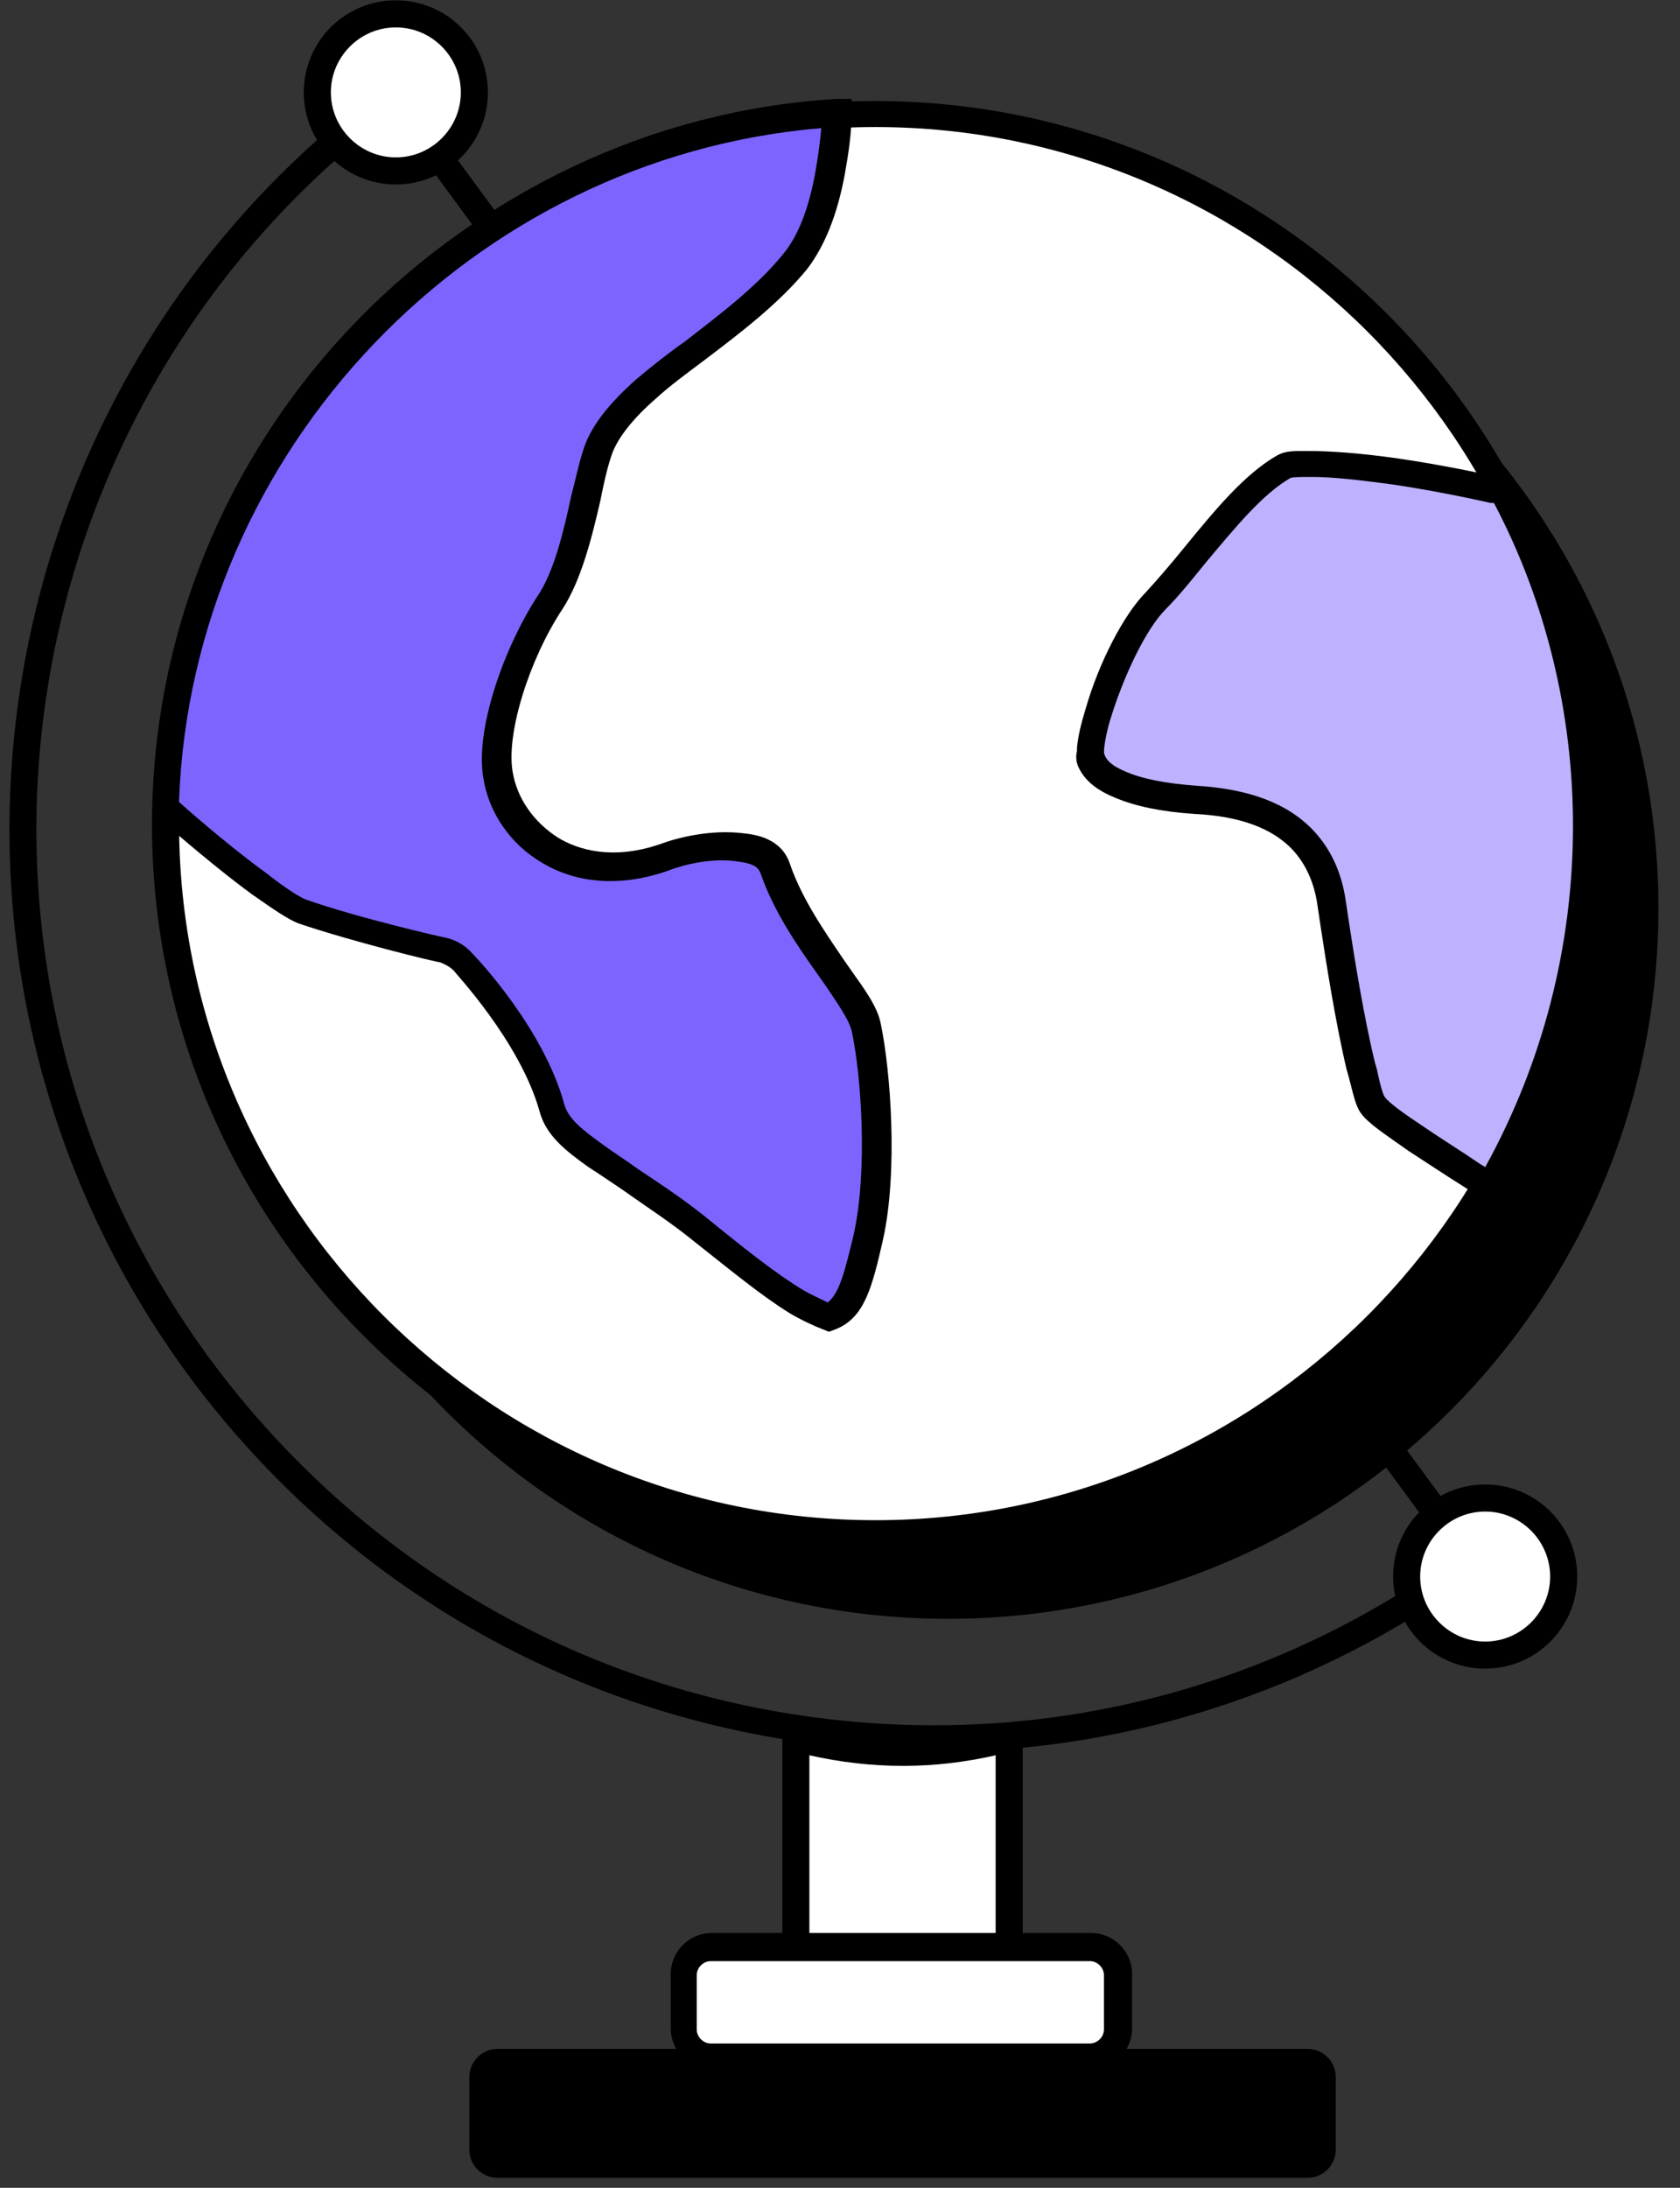
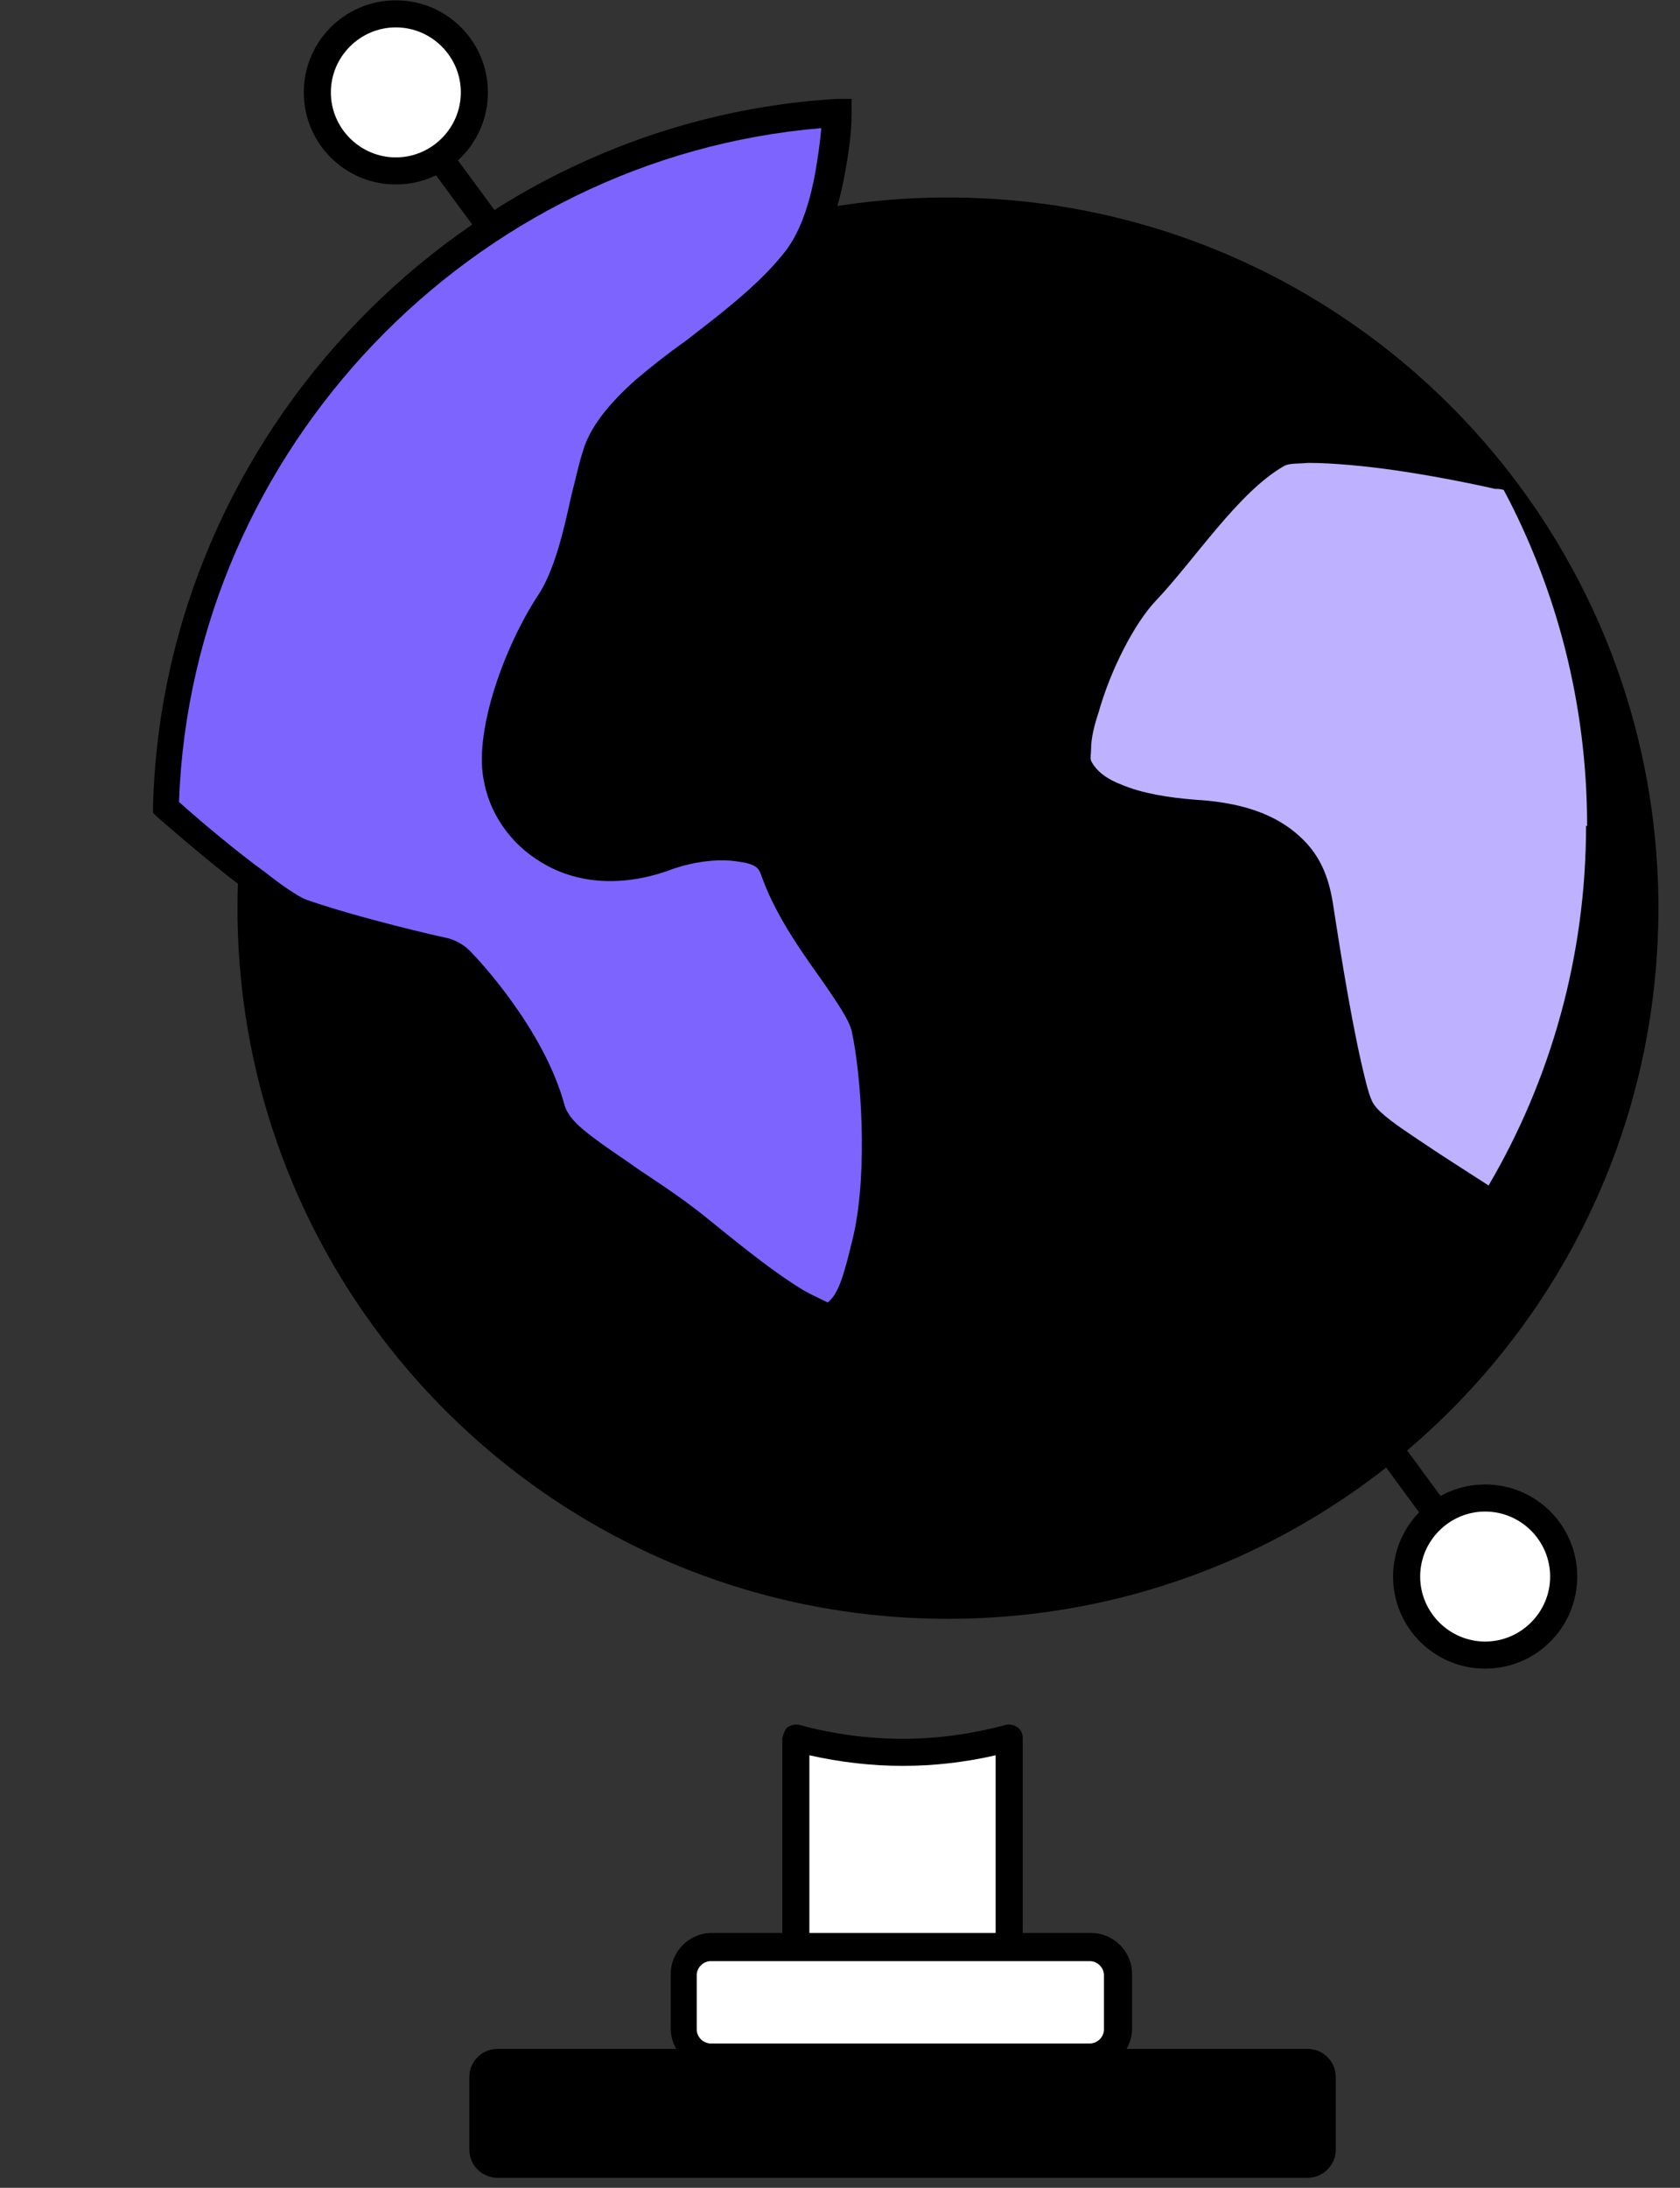
<svg xmlns="http://www.w3.org/2000/svg" width="53" height="69" viewBox="0 0 53 69" fill="none">
  <rect x="0" y="0" width="53" height="69" fill="#333333" stroke="none" />
  <path d="M31.821 61.612H25.09V54.779C27.345 55.36 29.6 55.36 31.821 54.779V61.612Z" fill="white" />
  <path d="M31.82 62.056H25.09C24.851 62.056 24.68 61.851 24.68 61.646V54.813C24.68 54.813 24.748 54.539 24.851 54.471C24.953 54.403 25.09 54.369 25.226 54.403C27.379 54.984 29.566 54.984 31.718 54.403C31.855 54.369 31.991 54.403 32.094 54.471C32.196 54.539 32.265 54.676 32.265 54.813V61.646C32.265 61.885 32.06 62.056 31.855 62.056H31.82ZM25.534 61.202H31.41V55.359C29.463 55.804 27.515 55.804 25.534 55.359V61.202Z" fill="black" />
  <path d="M34.413 61.441H22.421C21.949 61.441 21.566 61.824 21.566 62.295V64.004C21.566 64.475 21.949 64.858 22.421 64.858H34.413C34.885 64.858 35.267 64.475 35.267 64.004V62.295C35.267 61.824 34.885 61.441 34.413 61.441Z" fill="white" />
  <path d="M34.417 65.268H22.459C21.741 65.268 21.16 64.687 21.16 63.97V62.261C21.16 61.544 21.741 60.963 22.459 60.963H34.417C35.134 60.963 35.715 61.544 35.715 62.261V63.97C35.715 64.687 35.134 65.268 34.417 65.268ZM22.424 61.851C22.185 61.851 21.98 62.056 21.98 62.295V64.004C21.98 64.243 22.185 64.448 22.424 64.448H34.383C34.622 64.448 34.827 64.243 34.827 64.004V62.295C34.827 62.056 34.622 61.851 34.383 61.851H22.424Z" fill="black" />
  <path d="M41.252 64.619H15.695C15.204 64.619 14.807 65.016 14.807 65.507V67.796C14.807 68.287 15.204 68.684 15.695 68.684H41.252C41.742 68.684 42.14 68.287 42.14 67.796V65.507C42.14 65.016 41.742 64.619 41.252 64.619Z" fill="black" />
  <path d="M47.062 50.815L12.109 3.29L12.793 2.811L47.745 50.303L47.062 50.815Z" fill="black" />
  <path d="M29.905 51.055C42.284 51.055 52.319 41.02 52.319 28.641C52.319 16.263 42.284 6.228 29.905 6.228C17.527 6.228 7.492 16.263 7.492 28.641C7.492 41.02 17.527 51.055 29.905 51.055Z" fill="black" />
-   <path d="M27.616 48.424C39.995 48.424 50.03 38.389 50.03 26.01C50.03 13.632 39.995 3.597 27.616 3.597C15.238 3.597 5.203 13.632 5.203 26.01C5.203 38.389 15.238 48.424 27.616 48.424Z" fill="white" />
-   <path d="M27.618 48.834C15.011 48.834 4.795 38.584 4.795 26.01C4.795 13.437 15.045 3.187 27.618 3.187C40.192 3.187 50.442 13.437 50.442 26.01C50.442 38.584 40.192 48.834 27.618 48.834ZM27.618 4.007C15.489 4.007 5.649 13.881 5.649 25.976C5.649 38.071 15.523 47.945 27.618 47.945C39.713 47.945 49.587 38.071 49.587 25.976C49.587 13.881 39.713 4.007 27.618 4.007Z" fill="black" />
  <path fill-rule="evenodd" clip-rule="evenodd" d="M50.036 26.045C50.036 30.179 48.908 34.074 46.961 37.388C46.277 36.944 45.457 36.431 44.706 35.919C44.091 35.509 43.544 35.133 43.339 34.825C43.202 34.62 43.1 34.176 42.963 33.596C42.553 31.819 42.177 29.291 42.041 28.436C41.904 27.616 41.631 27.001 41.118 26.489C40.469 25.84 39.478 25.327 37.736 25.225C36.847 25.156 36.027 25.02 35.378 24.746C34.934 24.576 34.592 24.336 34.421 23.995C34.387 23.892 34.421 23.79 34.421 23.619C34.421 23.277 34.524 22.867 34.661 22.457C35.036 21.125 35.788 19.655 36.471 18.938C37.701 17.64 39.068 15.521 40.503 14.701C40.674 14.599 40.947 14.633 41.255 14.599C42.075 14.599 43.1 14.701 44.056 14.838C45.696 15.077 47.166 15.419 47.166 15.419C47.268 15.419 47.336 15.419 47.439 15.453C49.113 18.596 50.07 22.218 50.07 26.045H50.036Z" fill="#BEB1FF" />
-   <path d="M47.096 38.003L46.173 37.422C45.626 37.08 45.011 36.67 44.431 36.295C43.713 35.782 43.166 35.44 42.927 35.099C42.756 34.86 42.688 34.484 42.551 33.971L42.483 33.732C42.141 32.297 41.834 30.35 41.663 29.222L41.561 28.539C41.458 27.821 41.185 27.24 40.775 26.796C40.126 26.113 39.101 25.737 37.666 25.669C36.641 25.6 35.821 25.43 35.171 25.156C34.761 24.985 34.249 24.712 34.01 24.165C33.941 23.995 33.941 23.824 33.976 23.687V23.585C34.01 23.209 34.112 22.799 34.249 22.355C34.659 20.92 35.445 19.382 36.162 18.665C36.538 18.255 36.948 17.776 37.392 17.23C38.315 16.102 39.271 14.94 40.296 14.36C40.536 14.223 40.809 14.223 41.116 14.223H41.253C41.971 14.223 42.927 14.291 44.123 14.462C45.763 14.701 47.232 15.043 47.266 15.043C47.335 15.043 47.403 15.043 47.471 15.043H47.711L47.813 15.282C49.556 18.596 50.512 22.32 50.512 26.079C50.512 30.145 49.419 34.142 47.403 37.661L47.164 38.037L47.096 38.003ZM41.424 15.043C41.424 15.043 41.287 15.043 41.253 15.043H41.116C41.116 15.043 40.775 15.043 40.706 15.077C39.818 15.59 38.93 16.683 38.041 17.742C37.597 18.289 37.187 18.801 36.777 19.211C36.162 19.826 35.479 21.261 35.069 22.56C34.932 22.97 34.864 23.345 34.83 23.619V23.755C34.898 23.995 35.103 24.165 35.513 24.336C36.06 24.575 36.811 24.712 37.734 24.78C39.408 24.883 40.604 25.327 41.424 26.181C41.971 26.762 42.312 27.48 42.449 28.368L42.551 29.051C42.722 30.179 43.03 32.092 43.371 33.493L43.44 33.732C43.508 34.074 43.611 34.484 43.679 34.586C43.816 34.791 44.362 35.167 44.875 35.509C45.524 35.953 46.139 36.329 46.686 36.705L46.856 36.807C48.667 33.527 49.624 29.837 49.624 26.045C49.624 22.491 48.77 18.972 47.13 15.863C47.13 15.863 47.061 15.863 47.027 15.863C47.027 15.863 45.558 15.521 43.952 15.282C42.927 15.145 42.073 15.043 41.424 15.043Z" fill="black" />
  <path fill-rule="evenodd" clip-rule="evenodd" d="M27.347 38.994C27.005 40.565 26.766 41.214 26.151 41.522C26.015 41.454 25.502 41.283 25.126 41.044C24.272 40.531 23.281 39.711 22.154 38.823C20.958 37.866 19.762 37.149 18.805 36.465C18.156 35.987 17.61 35.577 17.439 34.962C16.79 32.604 14.637 30.349 14.637 30.349C14.466 30.144 14.227 30.042 13.988 29.974C13.988 29.974 11.255 29.324 9.58 28.744C9.273 28.641 8.76 28.299 8.214 27.889C7.12 27.104 5.925 26.044 5.275 25.498C5.583 13.813 14.842 4.314 26.425 3.631C26.425 4.144 26.356 4.793 26.22 5.442C26.049 6.433 25.741 7.526 25.092 8.312C23.794 9.918 21.675 11.182 20.411 12.344C19.591 13.061 19.045 13.779 18.874 14.394C18.464 15.794 18.156 17.879 17.37 19.074C16.345 20.646 15.491 23.106 15.73 24.507C16.038 26.318 18.054 28.129 20.958 27.104C21.71 26.83 22.598 26.659 23.418 26.762C23.896 26.83 24.34 26.967 24.511 27.445C24.887 28.573 25.605 29.632 26.288 30.589C26.766 31.272 27.245 31.887 27.381 32.434C27.655 33.732 27.962 36.841 27.45 39.028L27.347 38.994Z" fill="#7E64FF" />
  <path d="M26.148 42L25.977 41.932C25.704 41.83 25.26 41.624 24.918 41.419C24.03 40.873 23.039 40.053 21.912 39.164C21.16 38.55 20.408 38.071 19.691 37.559C19.281 37.285 18.939 37.046 18.563 36.807C17.846 36.294 17.231 35.816 17.026 35.065C16.411 32.844 14.326 30.657 14.326 30.623C14.19 30.486 14.053 30.418 13.882 30.349C13.78 30.349 11.115 29.7 9.406 29.119C9.065 28.983 8.621 28.675 7.937 28.197C6.912 27.445 5.751 26.454 4.965 25.771L4.828 25.634V25.43C5.136 13.642 14.6 3.836 26.387 3.119H26.866V3.563C26.866 4.212 26.763 4.861 26.661 5.442C26.422 6.774 26.012 7.765 25.465 8.483C24.576 9.576 23.312 10.533 22.185 11.387C21.638 11.797 21.126 12.173 20.716 12.549C19.964 13.198 19.451 13.847 19.281 14.394C19.144 14.804 19.041 15.282 18.939 15.794C18.666 16.99 18.324 18.323 17.743 19.211C16.684 20.817 15.966 23.14 16.172 24.336C16.308 25.19 16.855 25.942 17.607 26.42C18.221 26.796 19.315 27.138 20.818 26.625C21.365 26.42 22.424 26.147 23.483 26.284C23.791 26.318 24.645 26.42 24.918 27.24C25.294 28.334 25.977 29.325 26.627 30.281L26.866 30.623C27.276 31.204 27.686 31.75 27.788 32.297C28.096 33.766 28.335 36.944 27.857 39.096C27.515 40.599 27.276 41.522 26.422 41.898L26.251 41.966L26.148 42ZM5.648 25.293C6.297 25.874 7.425 26.83 8.416 27.548C8.757 27.821 9.372 28.265 9.646 28.368C11.286 28.949 13.985 29.564 14.019 29.564C14.361 29.632 14.668 29.803 14.907 30.076C15.01 30.179 17.162 32.434 17.811 34.859C17.948 35.304 18.392 35.645 19.007 36.09C19.383 36.363 19.759 36.602 20.135 36.875C20.852 37.354 21.638 37.866 22.424 38.515C23.517 39.404 24.508 40.19 25.362 40.702C25.602 40.839 25.909 40.975 26.114 41.078C26.456 40.804 26.627 40.224 26.934 38.925C27.378 36.91 27.173 33.903 26.866 32.502C26.763 32.126 26.422 31.648 26.08 31.135L25.841 30.794C25.157 29.837 24.406 28.744 23.996 27.548C23.927 27.377 23.825 27.24 23.278 27.172C22.663 27.07 21.809 27.172 21.023 27.48C19.622 27.958 18.221 27.89 17.094 27.206C16.103 26.625 15.42 25.634 15.249 24.541C14.976 22.97 15.932 20.373 16.957 18.801C17.47 18.049 17.777 16.785 18.017 15.658C18.153 15.145 18.256 14.633 18.392 14.223C18.597 13.505 19.178 12.754 20.067 11.968C20.511 11.592 21.023 11.182 21.604 10.772C22.663 9.952 23.893 9.029 24.713 8.004C25.192 7.424 25.533 6.535 25.738 5.339C25.806 4.929 25.875 4.485 25.909 4.041C14.873 4.964 6.058 14.189 5.648 25.259V25.293Z" fill="black" />
-   <path d="M29.462 55.223C28.163 55.223 26.899 55.154 25.601 54.984C17.879 53.959 11.046 49.995 6.297 43.845C-3.475 31.101 -1.049 12.788 11.695 3.016L12.208 3.699C-0.161 13.198 -2.518 30.964 6.98 43.333C11.593 49.312 18.221 53.173 25.703 54.164C33.186 55.154 40.6 53.173 46.613 48.56L47.126 49.244C42.001 53.173 35.817 55.257 29.462 55.257V55.223Z" fill="black" />
  <path d="M46.856 52.182C48.215 52.182 49.316 51.081 49.316 49.722C49.316 48.364 48.215 47.262 46.856 47.262C45.498 47.262 44.397 48.364 44.397 49.722C44.397 51.081 45.498 52.182 46.856 52.182Z" fill="white" />
  <path d="M46.853 52.626C45.248 52.626 43.949 51.328 43.949 49.722C43.949 48.116 45.248 46.818 46.853 46.818C48.459 46.818 49.758 48.116 49.758 49.722C49.758 51.328 48.459 52.626 46.853 52.626ZM46.853 47.672C45.726 47.672 44.803 48.594 44.803 49.722C44.803 50.849 45.726 51.772 46.853 51.772C47.981 51.772 48.903 50.849 48.903 49.722C48.903 48.594 47.981 47.672 46.853 47.672Z" fill="black" />
  <path d="M12.487 5.374C13.846 5.374 14.947 4.272 14.947 2.914C14.947 1.555 13.846 0.454 12.487 0.454C11.129 0.454 10.027 1.555 10.027 2.914C10.027 4.272 11.129 5.374 12.487 5.374Z" fill="white" />
  <path d="M12.488 5.818C10.882 5.818 9.584 4.52 9.584 2.914C9.584 1.308 10.882 0.01 12.488 0.01C14.094 0.01 15.392 1.308 15.392 2.914C15.392 4.52 14.094 5.818 12.488 5.818ZM12.488 0.864C11.361 0.864 10.438 1.786 10.438 2.914C10.438 4.041 11.361 4.964 12.488 4.964C13.616 4.964 14.538 4.041 14.538 2.914C14.538 1.786 13.616 0.864 12.488 0.864Z" fill="black" />
</svg>